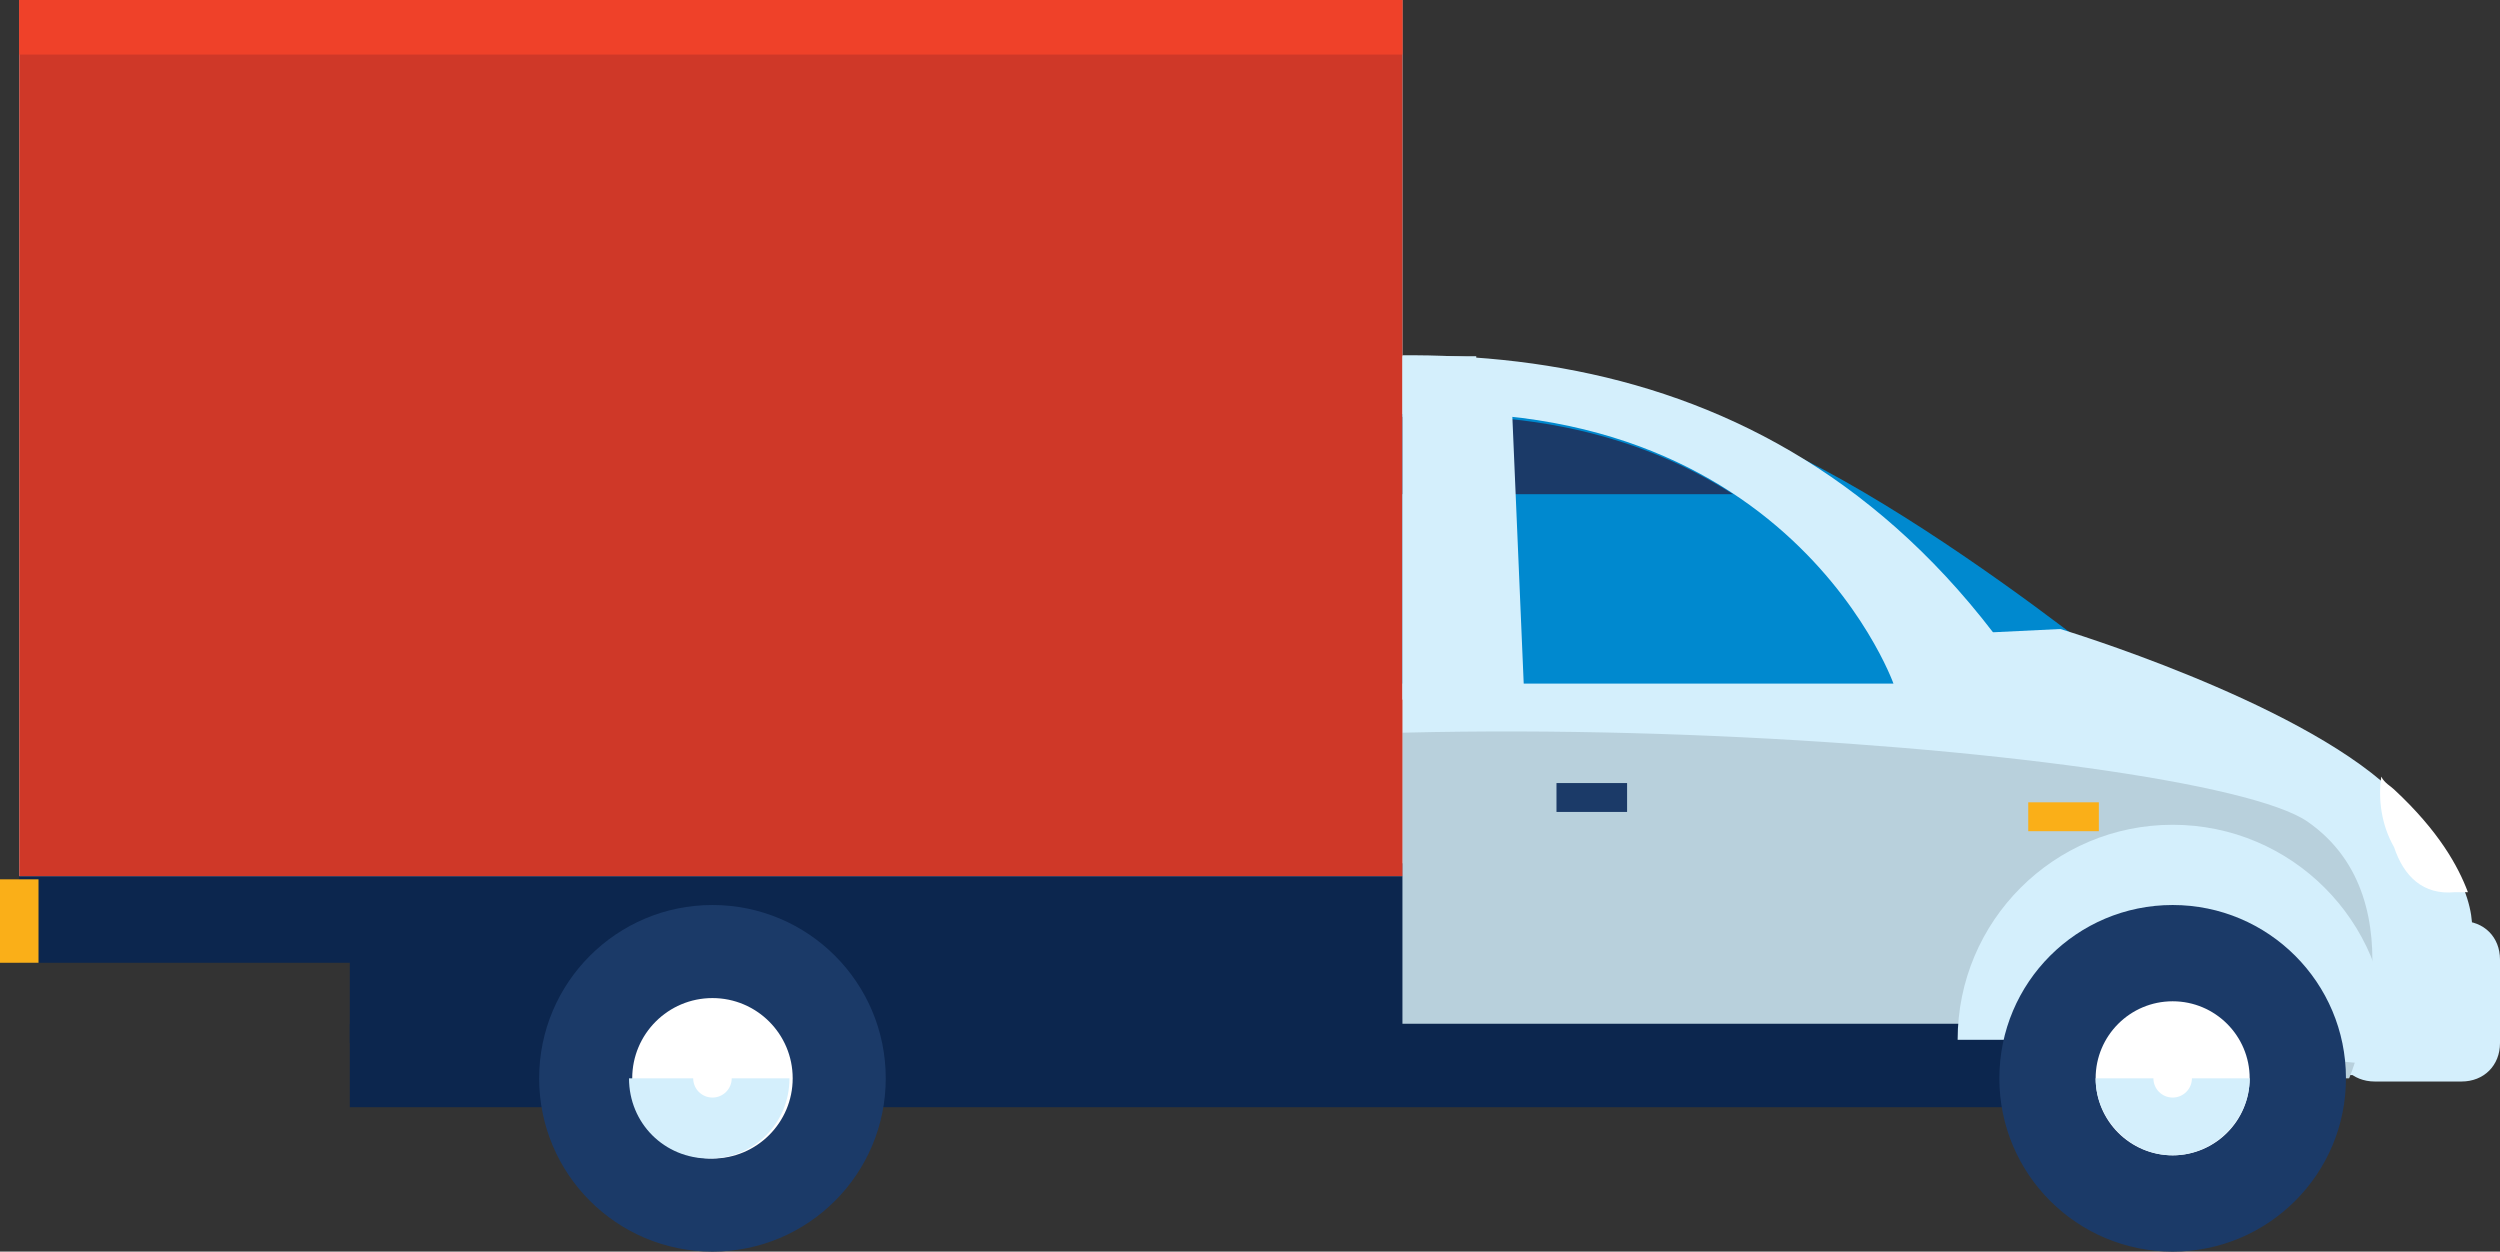
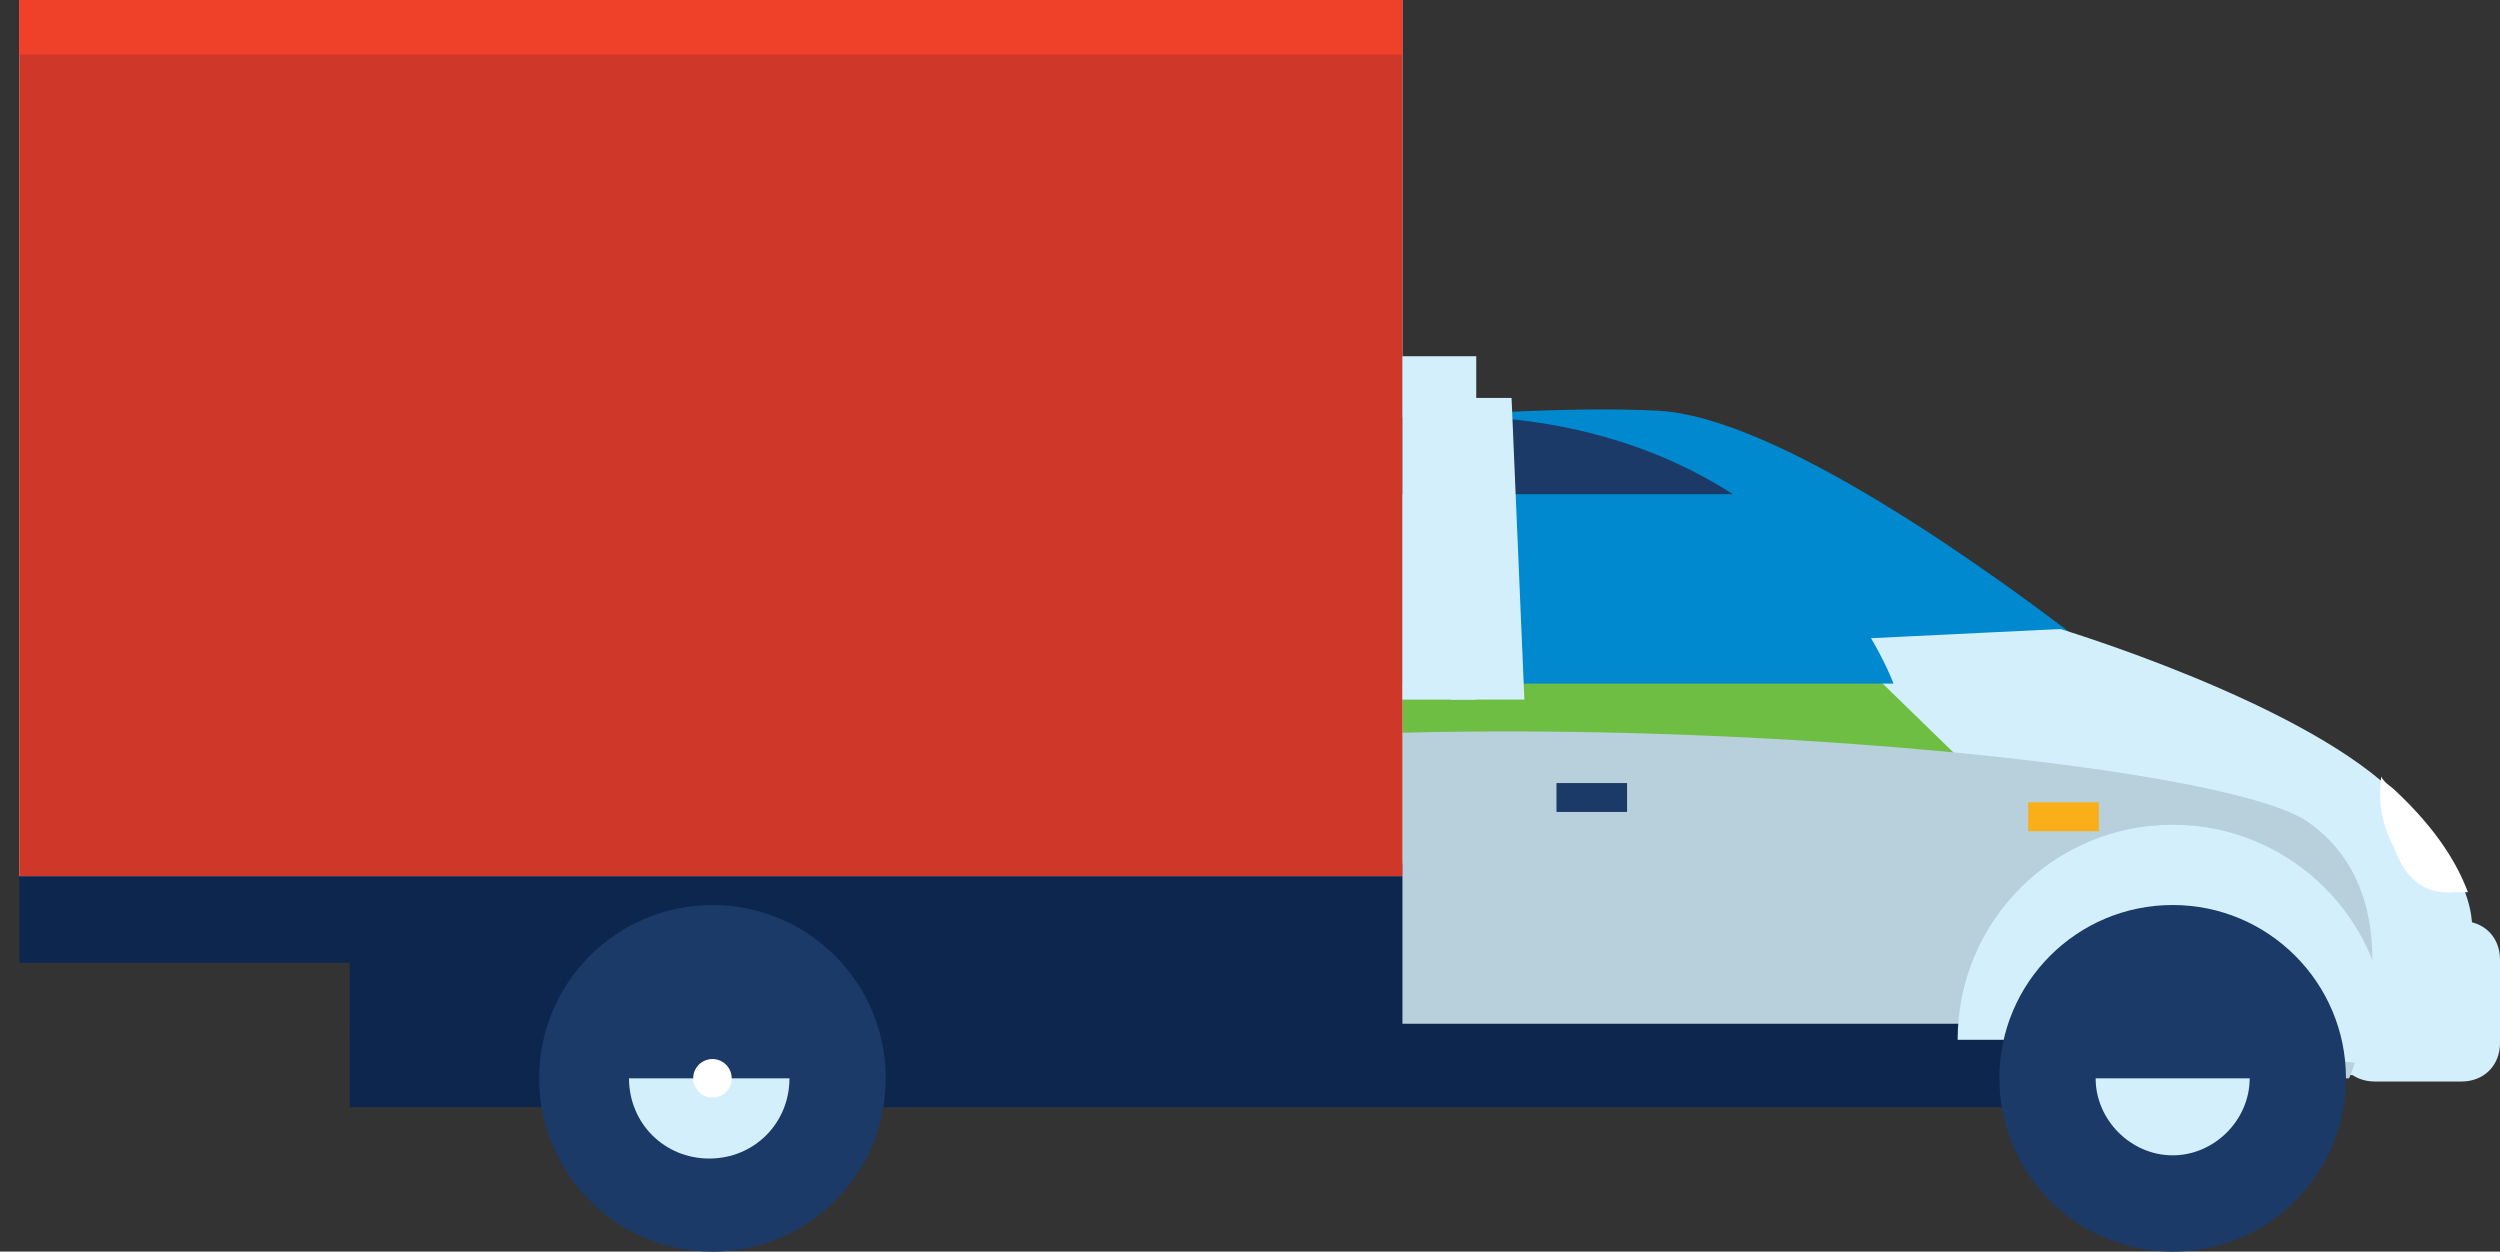
<svg xmlns="http://www.w3.org/2000/svg" version="1.1" id="Layer_1" x="0px" y="0px" viewBox="0 0 77.9 39" style="enable-background:new 0 0 77.9 39;" xml:space="preserve">
  <rect x="0" y="0" width="77.9" height="39" fill="#333333" stroke="none" />
  <style type="text/css">
	.st0{fill:#B8D0DC;}
	.st1{fill:#D4EFFC;}
	.st2{fill:#6FBE44;}
	.st3{fill:#0089CF;}
	.st4{fill:#0C264E;}
	.st5{fill:#FFFFFF;}
	.st6{fill:#1B3A68;}
	.st7{fill:#FAAF18;}
	.st8{fill:#EF4129;}
	.st9{fill:#CF3828;}
</style>
  <g>
    <g>
      <g>
        <path class="st0" d="M24.2,32.5c0,0.7-0.5,1.2-1.2,1.2h-2.7c-0.7,0-1.2-0.5-1.2-1.2v-2.6c0-0.7,0.5-1.2,1.2-1.2H23     c0.7,0,1.2,0.5,1.2,1.2V32.5z" />
        <path class="st1" d="M77.9,32.5c0,0.7-0.5,1.2-1.2,1.2H74c-0.7,0-1.2-0.5-1.2-1.2v-2.6c0-0.7,0.5-1.2,1.2-1.2h2.7     c0.7,0,1.2,0.5,1.2,1.2V32.5z" />
        <g>
          <g>
            <g>
              <g>
                <polygon class="st2" points="25.7,21.6 23.7,31.5 25.3,33.7 72.7,33.5 52.3,14.6 31.2,15        " />
                <path class="st3" d="M30.2,21.8v8.1l1.4,1.8l35.3-10.1c0,0-10.2-8.5-15.2-8.8c-5.5-0.3-16.6,1.1-16.6,1.1L30.2,21.8z" />
                <path class="st1" d="M23.1,32.5L77,29.2c0,0,0.5-1.7-2.5-4.6c-3-2.8-10.3-5-10.3-5s-41.2,2-41.2,2V32.5z" />
                <polygon class="st2" points="22.2,31.5 71.2,33.5 52.6,15.4 28.9,15.9        " />
-                 <path class="st1" d="M21.2,21.6c0,0-1.7,5.4,0,9.9c0.7,2,1.7,2.2,1.7,2.2l47.4-0.2c0,0-3.1-7.2-8.2-13.8         c-7.6-9.9-18.9-9.6-27.9-7.3C23.5,15.2,21.2,21.6,21.2,21.6z" />
                <polygon class="st1" points="63.7,33.5 76.5,33.5 74.5,24.6 61.9,21.6        " />
                <path class="st0" d="M20.4,30.7c-0.6,1.8-0.3-1.2-0.3-1.2l0.9,4.1l52.2,0c0,0,2.3-5.5-1.3-8C68.4,23.2,38.7,21,27.5,25         C23,26.6,21.1,28.9,20.4,30.7z" />
                <rect x="10.9" y="26.9" class="st4" width="32.8" height="5.6" />
                <rect x="0.6" y="26.9" class="st4" width="42.9" height="3.1" />
                <rect x="10.9" y="31.9" class="st4" width="61" height="2.6" />
                <path class="st3" d="M25.7,21.3c0,0,5.3-6.5,15.2-8.1C55.3,10.9,59,21.3,59,21.3H25.7z" />
                <path class="st5" d="M76.5,27.8c0.1,0,0.2,0,0.4,0c-0.3-0.8-0.9-1.9-2.3-3.2c-0.1-0.1-0.3-0.2-0.4-0.4         c-0.1,0.7,0,1.5,0.4,2.2C74.9,27.3,75.5,27.9,76.5,27.8z" />
              </g>
            </g>
          </g>
          <path class="st1" d="M65.6,32.4l-4.6,0c0-3.7,3-6.7,6.7-6.7c3.7,0,6.7,3,6.7,6.7c0,0.3,0,0.5-0.1,0.8L65.6,32.4z" />
          <g>
            <circle class="st6" cx="67.7" cy="33.6" r="5.4" />
            <g>
              <g>
-                 <circle class="st5" cx="67.7" cy="33.6" r="2.4" />
-               </g>
+                 </g>
            </g>
            <path class="st1" d="M65.3,33.6c0,1.3,1.1,2.4,2.4,2.4c1.3,0,2.4-1.1,2.4-2.4H65.3z" />
-             <circle class="st5" cx="67.7" cy="33.6" r="0.6" />
          </g>
          <g>
            <circle class="st6" cx="22.2" cy="33.6" r="5.4" />
            <g>
              <g>
-                 <circle class="st5" cx="22.2" cy="33.6" r="2.5" />
-               </g>
+                 </g>
            </g>
            <path class="st1" d="M19.6,33.6c0,1.4,1.1,2.5,2.5,2.5c1.4,0,2.5-1.1,2.5-2.5H19.6z" />
            <circle class="st5" cx="22.2" cy="33.6" r="0.6" />
          </g>
          <rect x="63.2" y="25" class="st7" width="2.2" height="0.9" />
          <rect x="48.5" y="24.4" class="st6" width="2.2" height="0.9" />
          <rect x="0.6" class="st1" width="43.1" height="27.3" />
        </g>
        <path class="st8" d="M31.8,14.1c-6.6,2.1-9.8,6.8-9.8,6.8c-1,1.2,0.8,2,2.2,0.2C27,17.5,31.8,14.1,31.8,14.1z" />
        <path class="st6" d="M54,15.4c-2.8-1.8-7-3.1-13.1-2.1c-2.7,0.4-5,1.2-7,2.1H54z" />
        <polygon class="st1" points="45.2,21.8 45.4,12.4 47.1,12.4 47.5,21.8    " />
        <polygon class="st1" points="30.8,21.8 33.7,13.1 35.2,13.8 32.8,21.8    " />
      </g>
      <rect x="0.6" class="st9" width="43.1" height="27.3" />
      <rect x="0.6" class="st8" width="43.1" height="1.7" />
      <rect x="43.7" y="11.1" class="st1" width="2.3" height="10.7" />
    </g>
-     <rect y="27.4" class="st7" width="1.2" height="2.6" />
  </g>
</svg>